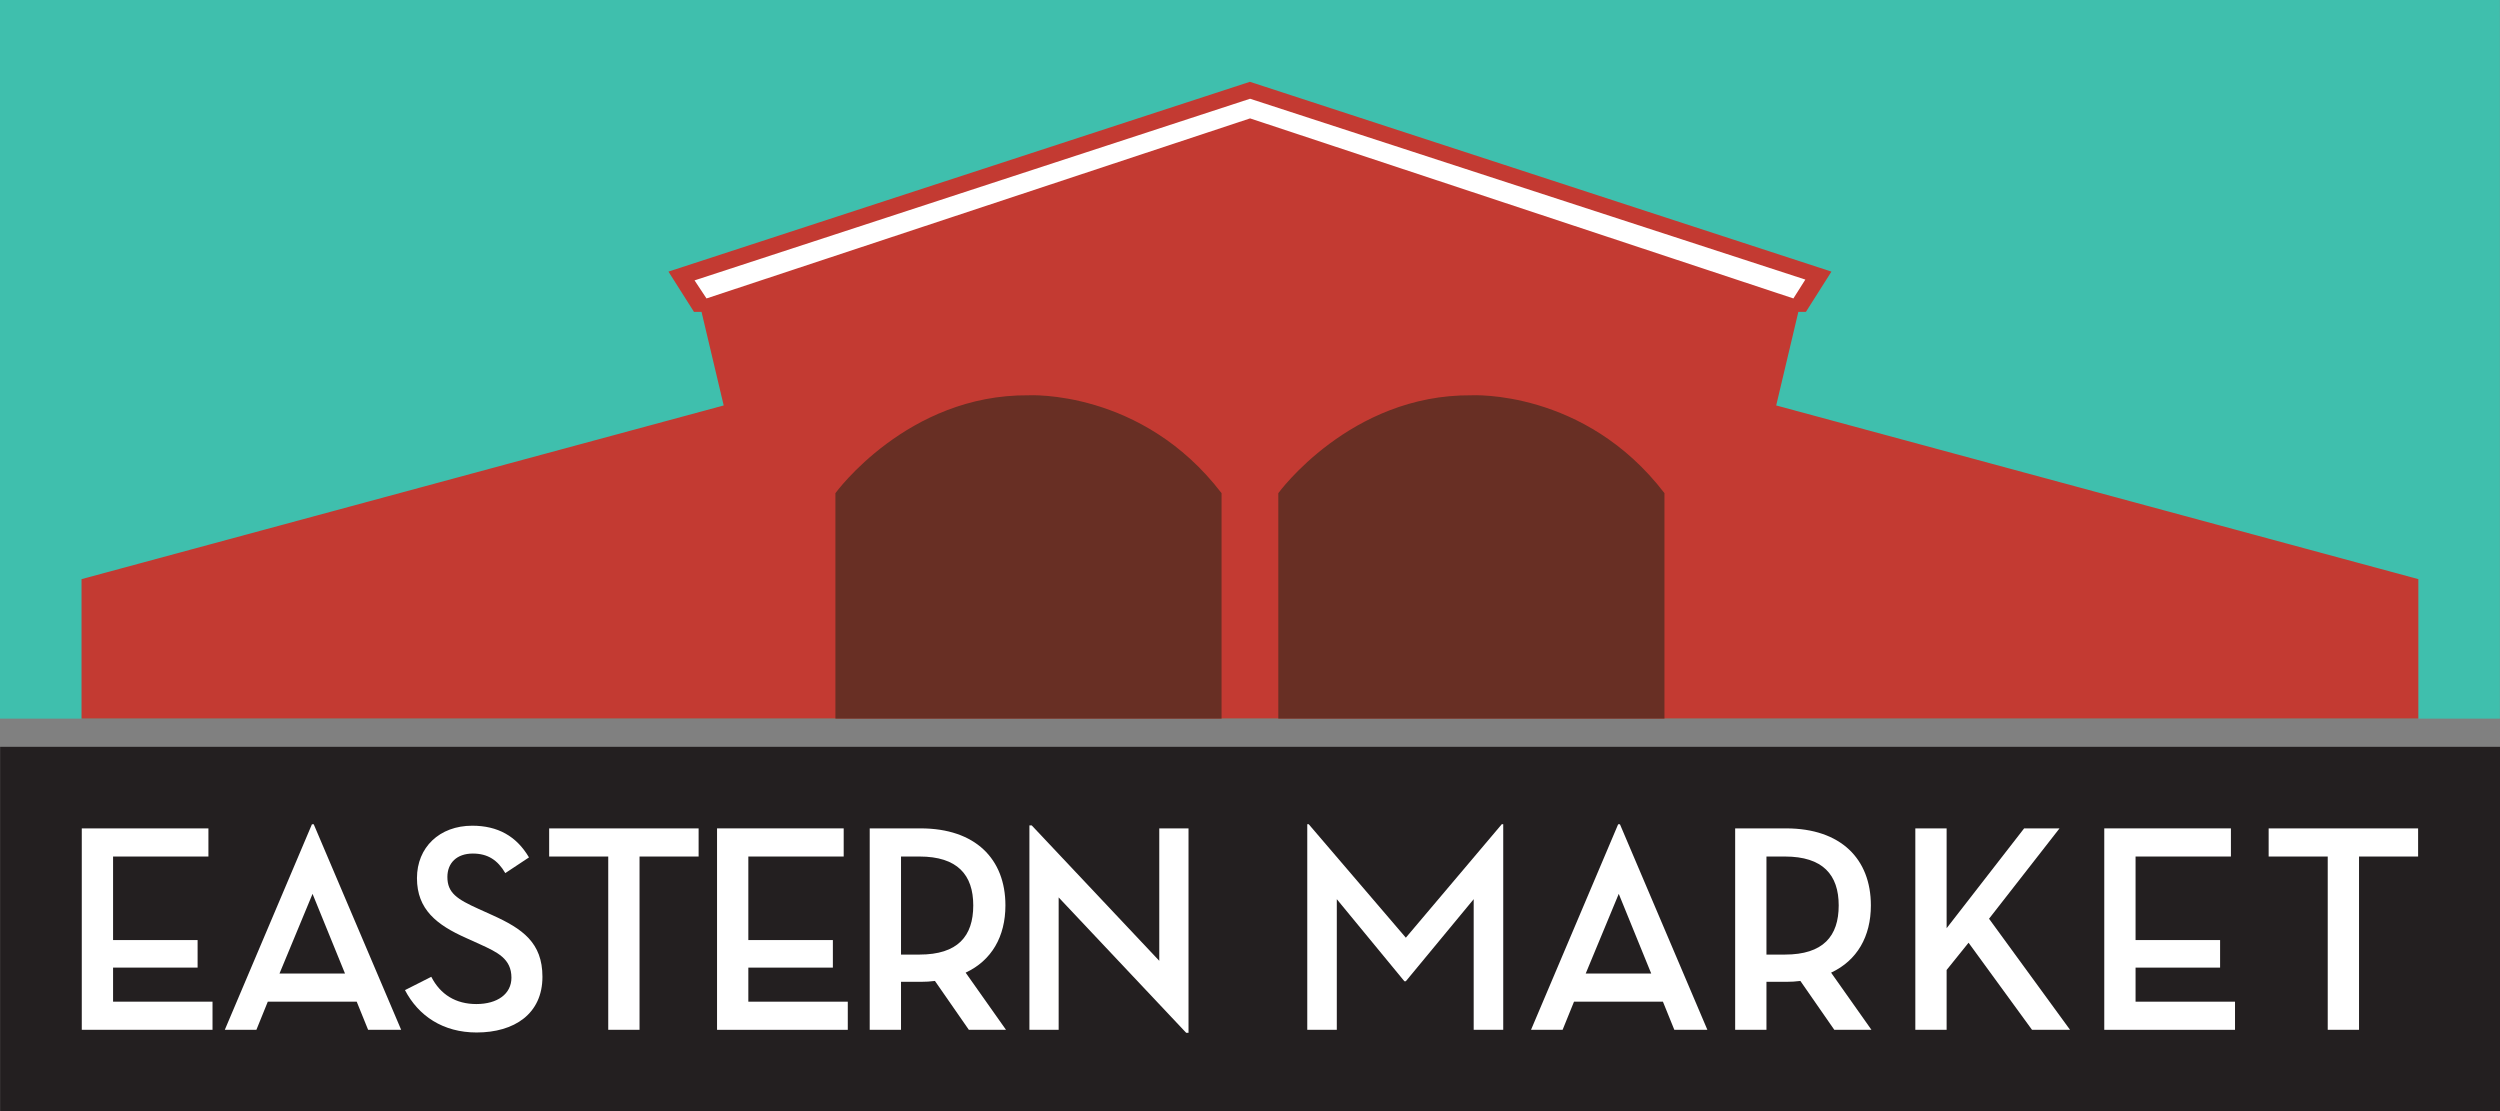
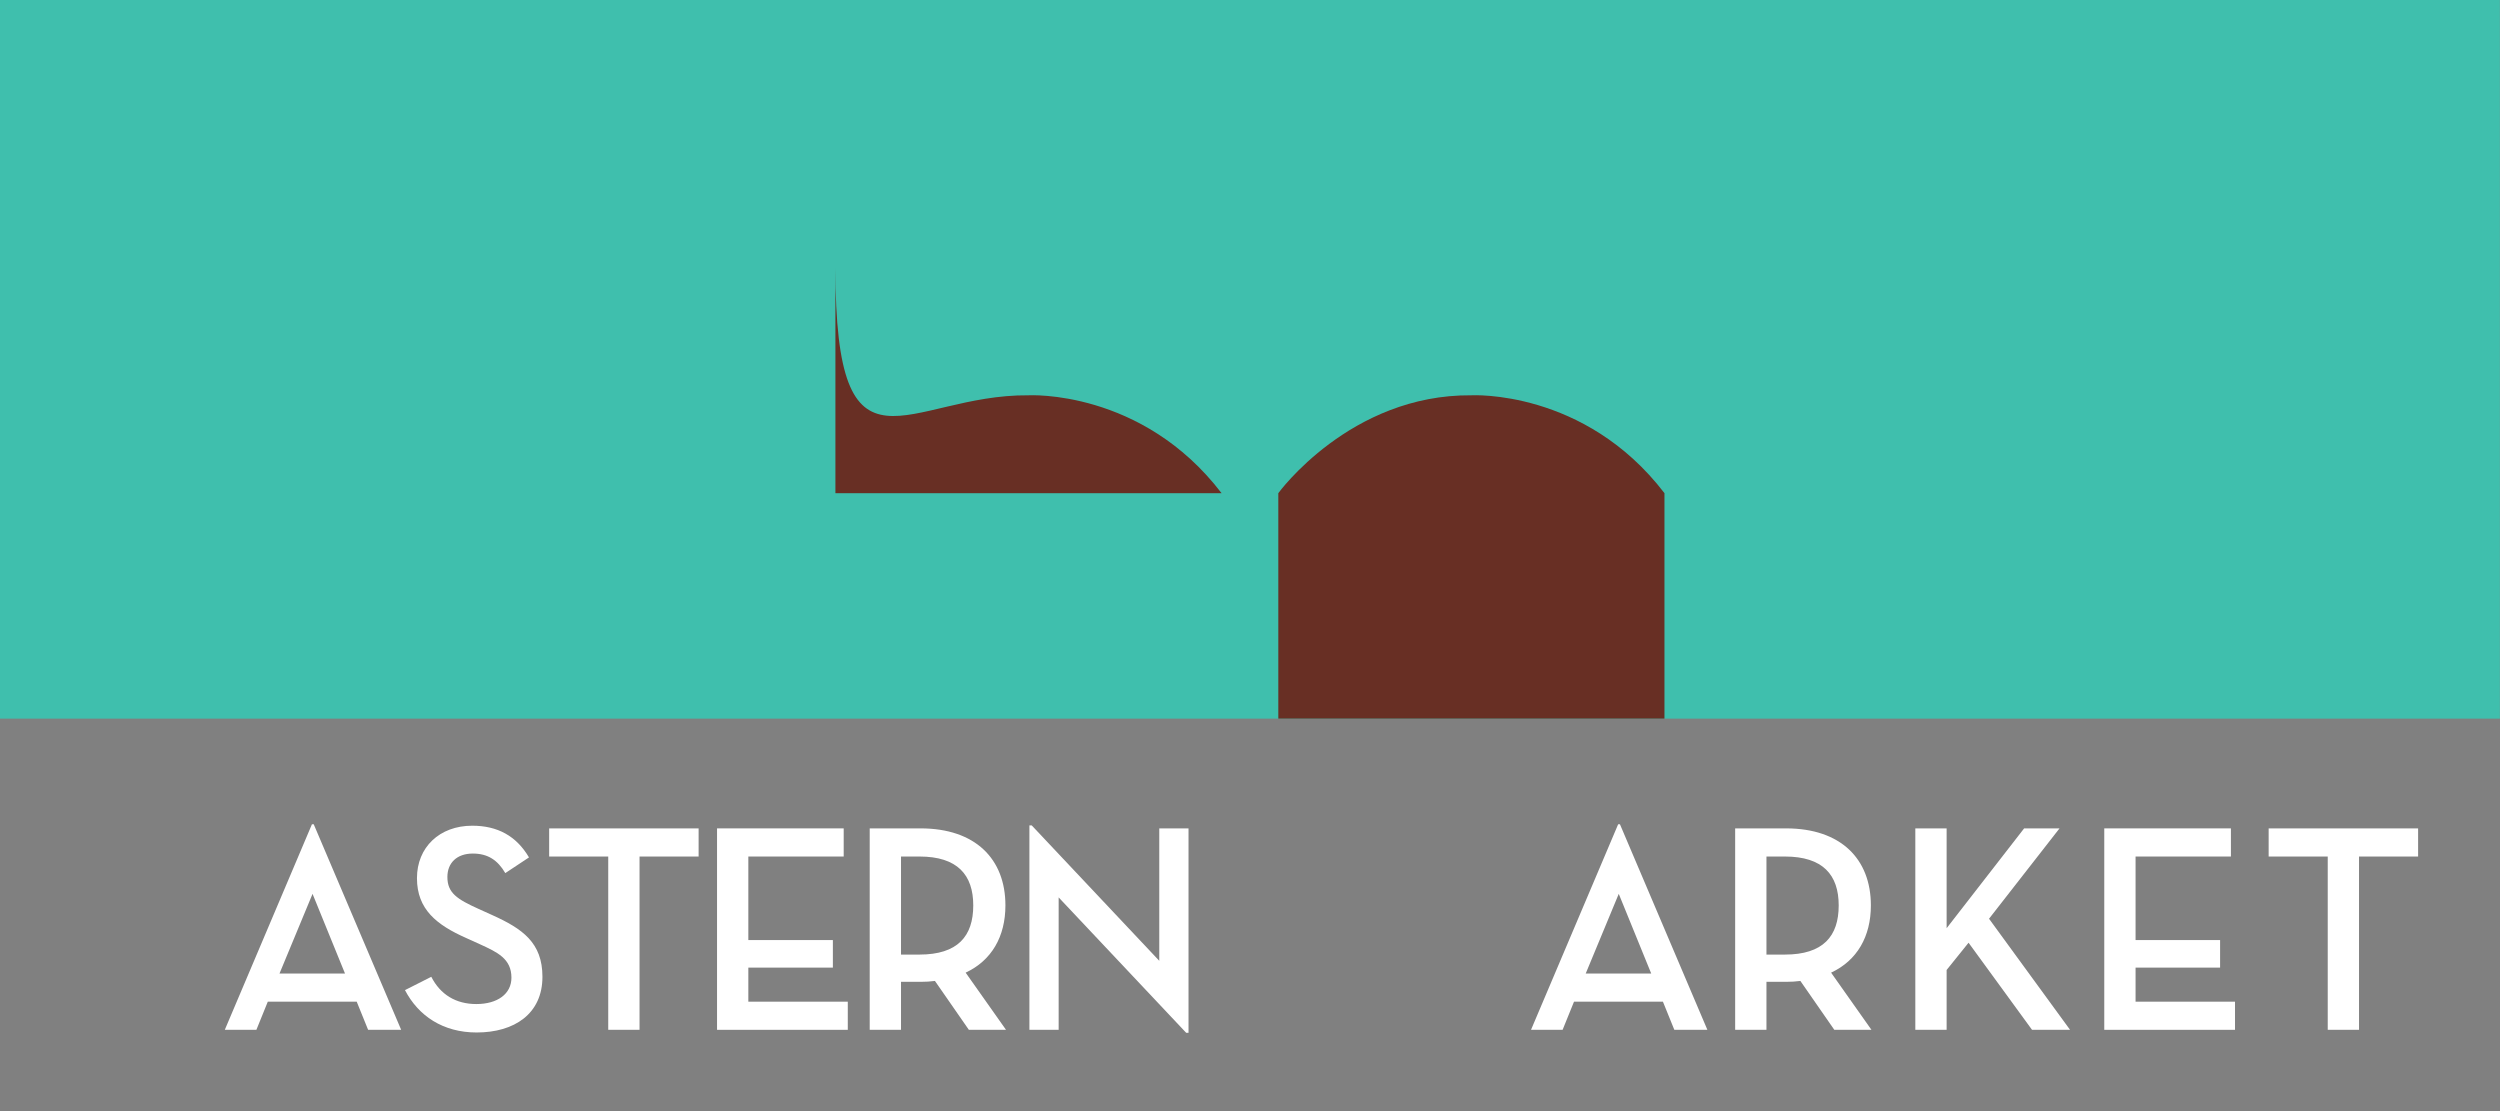
<svg xmlns="http://www.w3.org/2000/svg" x="0px" y="0px" width="549.208px" height="244.163px" viewBox="0 0 549.208 244.163" xml:space="preserve">
  <rect x="0" y="0" width="549.208" height="244.163" fill="#808080" stroke="none" />
  <g id="Layer_3">
-     <rect x="0.028" y="164.062" fill="#231F20" width="549.18" height="80.102" />
    <g>
-       <path fill="#FFFFFF" d="M17.965,181.981h27.822v6.183H24.84v18.353h18.57v6.052H24.84v7.484h21.847v6.183H17.965V181.981z" />
      <path fill="#FFFFFF" d="M56.324,226.235h-6.94l19.148-45.165h0.386l19.212,45.165h-7.261l-2.506-6.183H58.83L56.324,226.235z    M68.661,196.364L61.4,213.87h14.393L68.661,196.364z" />
      <path fill="#FFFFFF" d="M94.747,214.586c1.992,3.905,5.397,5.987,9.896,5.987c4.626,0,7.71-2.213,7.71-5.792   c0-4.165-3.084-5.597-6.939-7.354l-3.02-1.367c-6.425-2.863-10.795-6.247-10.795-13.146c0-6.769,4.948-11.519,12.145-11.519   c5.59,0,9.702,2.277,12.465,6.963l-5.205,3.449c-1.671-2.863-3.855-4.295-7.132-4.295c-3.534,0-5.59,2.082-5.59,5.141   c0,3.515,2.121,4.881,6.875,7.029l3.02,1.366c6.618,2.994,10.987,6.053,10.987,13.536c0,8.135-6.168,12.235-14.457,12.235   c-7.39,0-12.787-3.645-15.743-9.307L94.747,214.586z" />
      <path fill="#FFFFFF" d="M133.62,188.164h-12.979v-6.183h32.834v6.183h-12.979v38.071h-6.875V188.164z" />
      <path fill="#FFFFFF" d="M157.522,181.981h27.822v6.183h-20.947v18.353h18.57v6.052h-18.57v7.484h21.847v6.183h-28.722V181.981z" />
      <path fill="#FFFFFF" d="M221.004,226.235h-8.161l-7.454-10.738c-0.964,0.131-2.056,0.195-3.148,0.195h-4.305v10.543h-6.875   v-44.254h11.18c12.016,0,18.634,6.703,18.634,16.921c0,6.833-3.02,12.104-8.738,14.772L221.004,226.235z M201.985,209.705   c8.417,0,11.823-4.034,11.823-10.803c0-6.703-3.47-10.738-11.823-10.738h-4.048v21.541H201.985z" />
      <path fill="#FFFFFF" d="M232.569,197.146v29.09h-6.425v-44.904h0.514l28.015,29.741v-29.091h6.425v44.904h-0.514L232.569,197.146z   " />
-       <path fill="#FFFFFF" d="M287.184,181.07h0.321l21.333,24.926l21.075-24.926h0.321v45.165h-6.49v-28.7l-14.906,18.027h-0.321   l-14.844-18.027v28.7h-6.489V181.07z" />
      <path fill="#FFFFFF" d="M343.277,226.235h-6.939l19.147-45.165h0.386l19.212,45.165h-7.261l-2.506-6.183h-19.533L343.277,226.235z    M355.614,196.364l-7.261,17.506h14.393L355.614,196.364z" />
      <path fill="#FFFFFF" d="M411.128,226.235h-8.16l-7.453-10.738c-0.964,0.131-2.057,0.195-3.148,0.195h-4.306v10.543h-6.875v-44.254   h11.181c12.016,0,18.634,6.703,18.634,16.921c0,6.833-3.021,12.104-8.739,14.772L411.128,226.235z M392.108,209.705   c8.418,0,11.823-4.034,11.823-10.803c0-6.703-3.47-10.738-11.823-10.738h-4.048v21.541H392.108z" />
      <path fill="#FFFFFF" d="M444.668,181.981h7.775l-15.485,19.85l17.799,24.404h-8.354l-13.943-19.133l-4.819,5.987v13.146h-6.875   v-44.254h6.875v21.932L444.668,181.981z" />
      <path fill="#FFFFFF" d="M462.273,181.981h27.822v6.183h-20.947v18.353h18.57v6.052h-18.57v7.484h21.847v6.183h-28.722V181.981z" />
      <path fill="#FFFFFF" d="M511.363,188.164h-12.979v-6.183h32.834v6.183h-12.979v38.071h-6.875V188.164z" />
    </g>
  </g>
  <g id="Layer_5">
    <rect fill="#3FBFAD" width="549.182" height="157.871" />
-     <polygon fill="#C33A32" points="531.271,157.871 531.271,127.227 390.2,89.07 395.069,68.505 396.733,68.505 402.335,59.666  274.579,17.97 146.849,59.666 152.45,68.505 154.113,68.505 158.984,89.07 17.911,127.227 17.911,157.871  " />
-     <polygon fill="#FFFFFF" points="155.206,65.562 152.58,61.595 274.621,21.692 396.603,61.419 393.978,65.562 274.621,26.009  " />
    <g>
-       <path fill="#682F24" d="M225.941,86.842c0,0,24.89-1.402,42.417,21.5v49.529h-84.832v-49.529   C183.527,108.342,199.301,86.608,225.941,86.842z" />
+       <path fill="#682F24" d="M225.941,86.842c0,0,24.89-1.402,42.417,21.5h-84.832v-49.529   C183.527,108.342,199.301,86.608,225.941,86.842z" />
      <path fill="#682F24" d="M323.238,86.842c0,0,24.89-1.402,42.417,21.5v49.529h-84.831v-49.529   C280.824,108.342,296.598,86.608,323.238,86.842z" />
    </g>
  </g>
</svg>